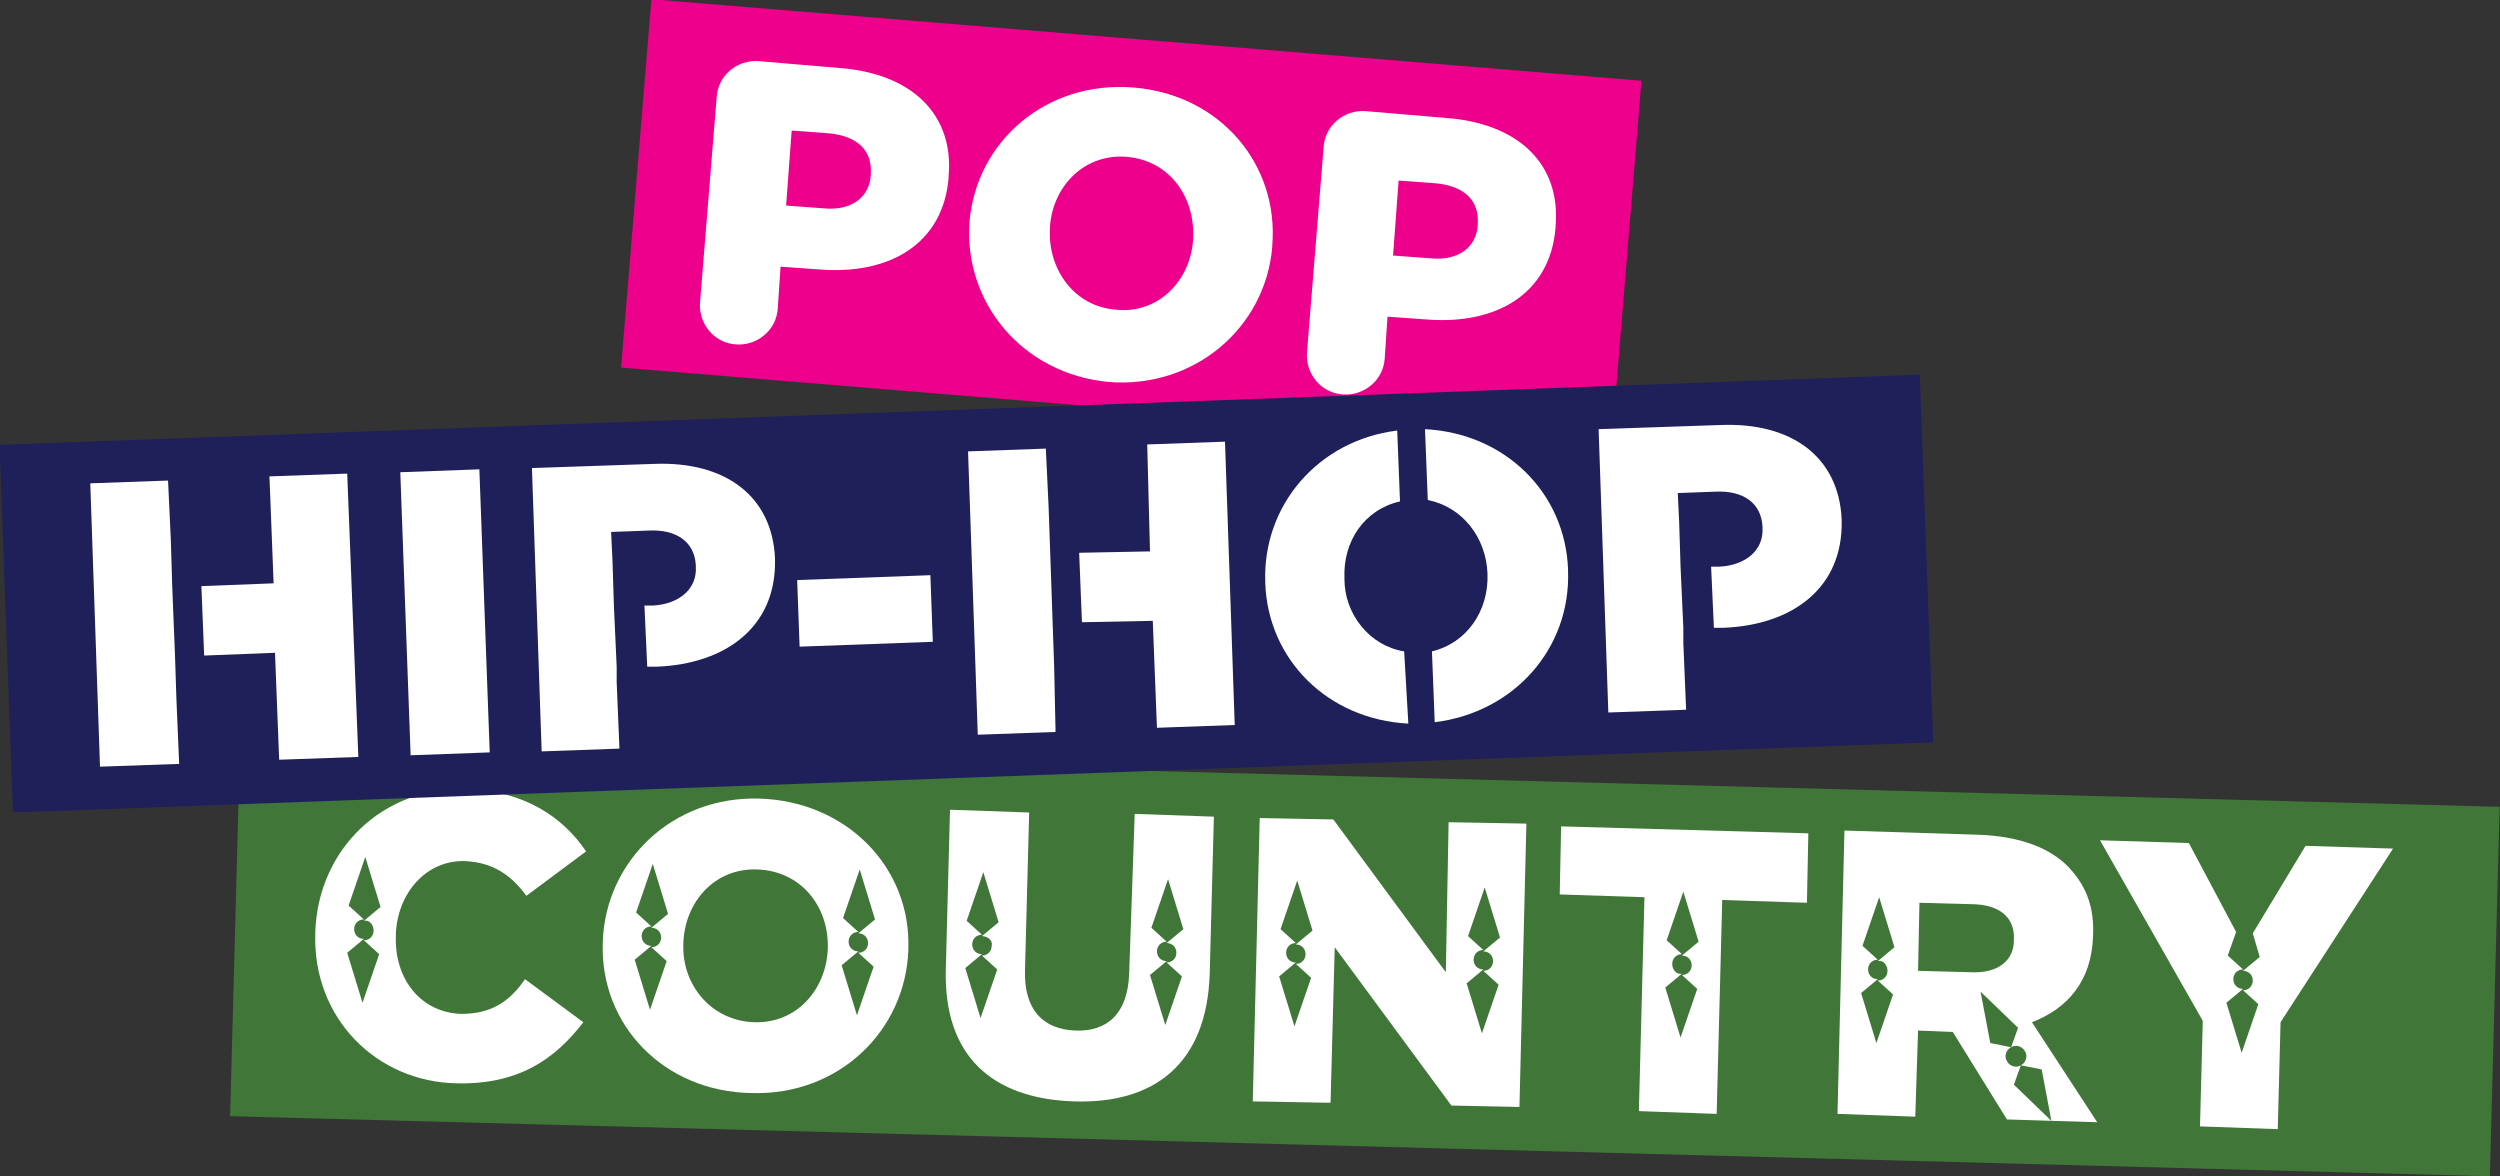
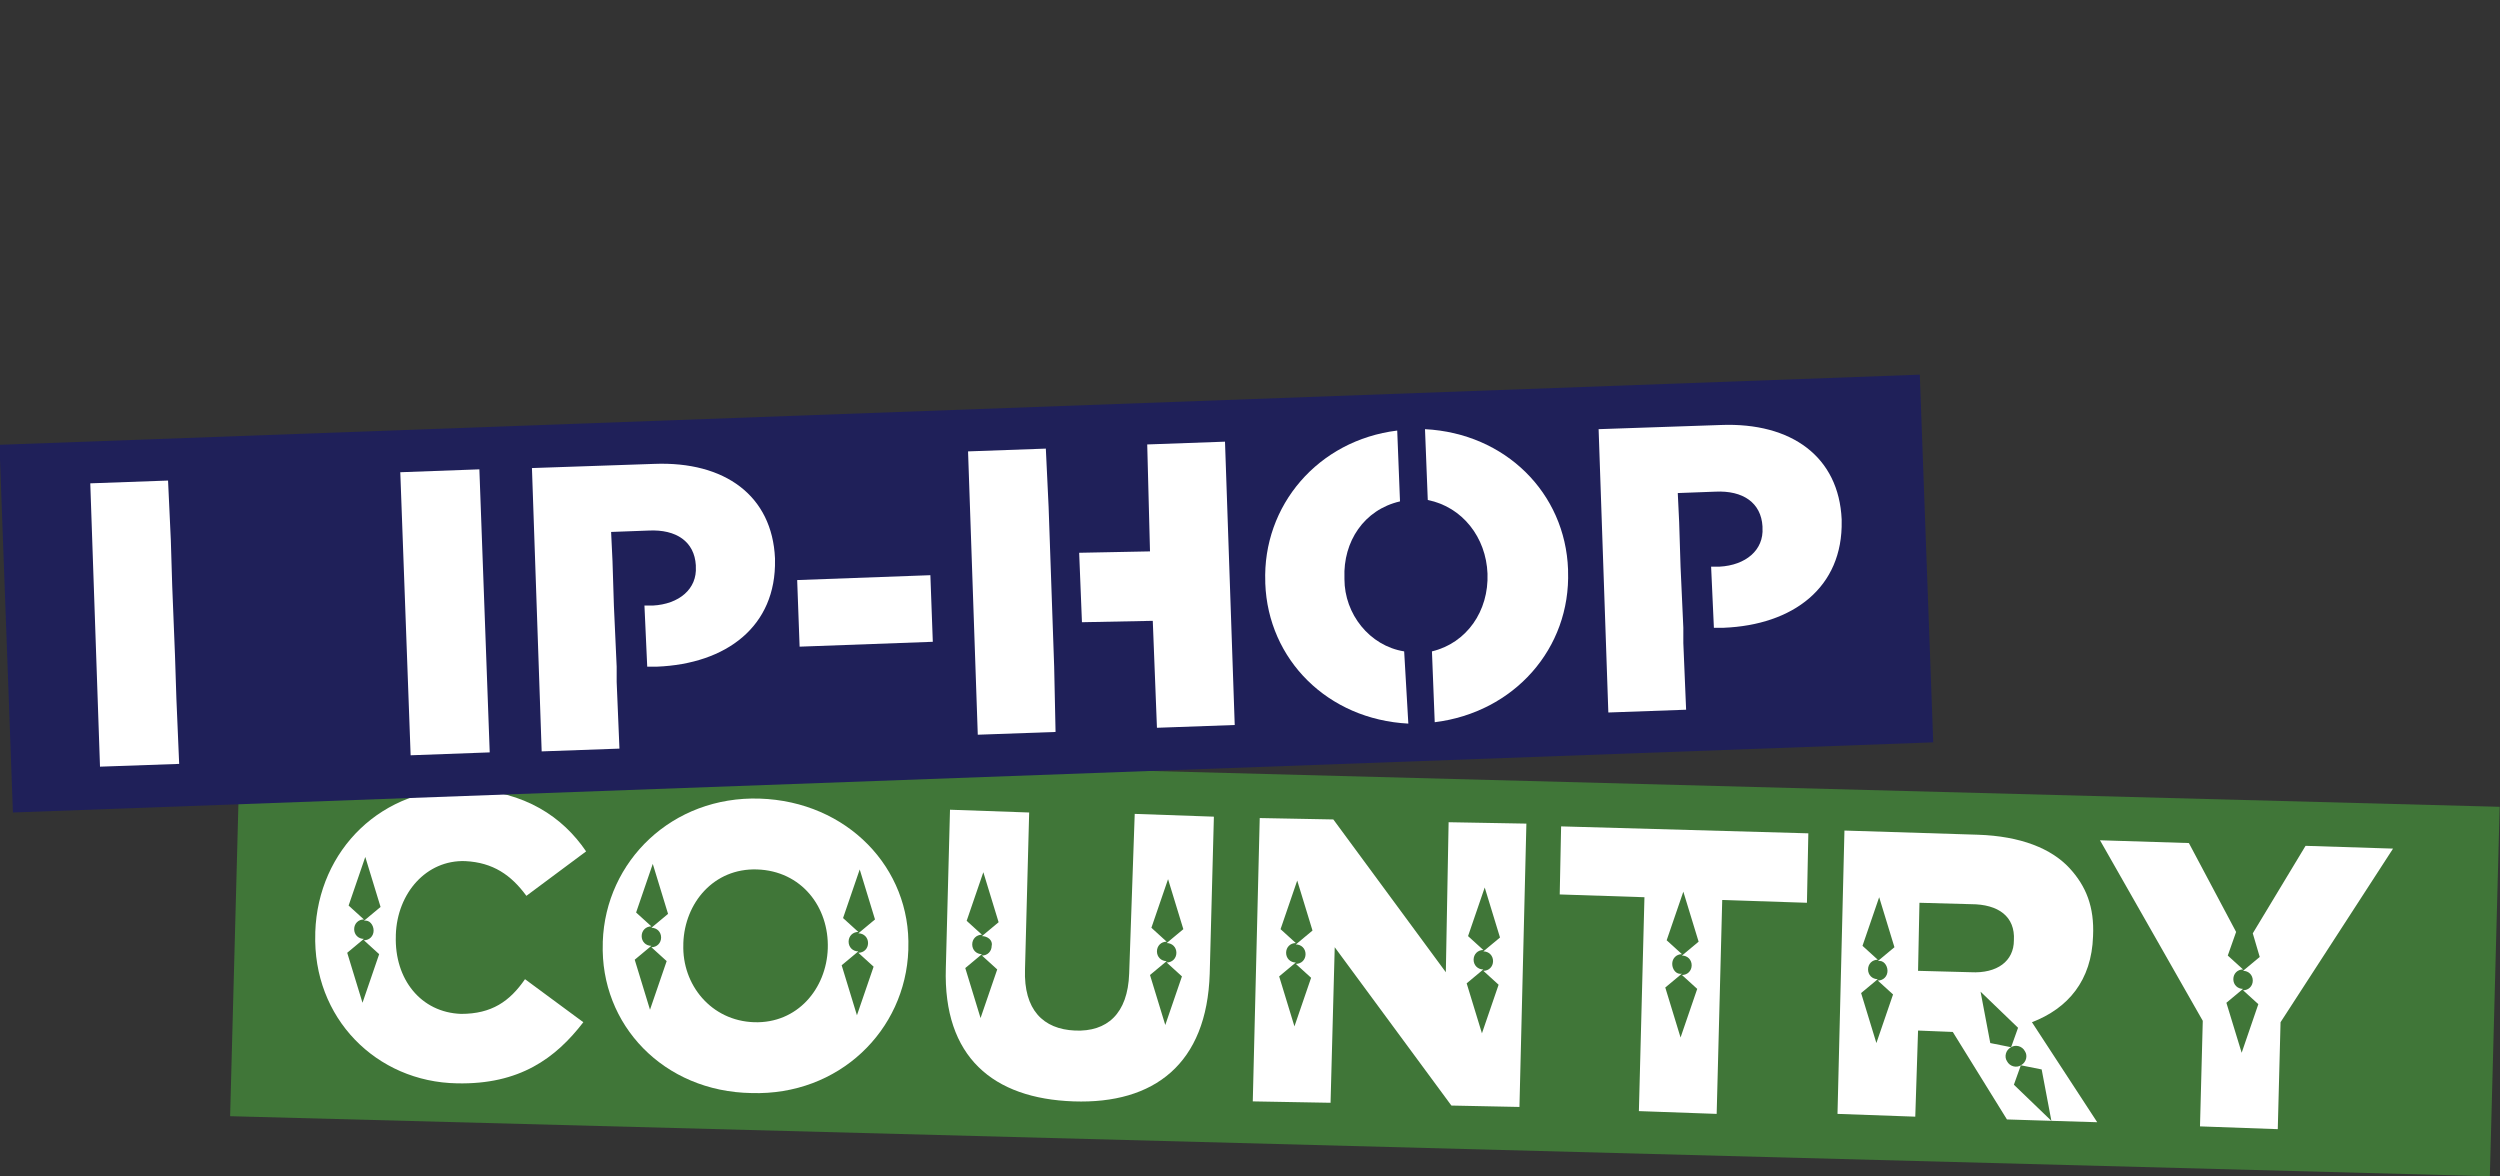
<svg xmlns="http://www.w3.org/2000/svg" version="1.1" id="Layer_1" x="0px" y="0px" viewBox="0 0 180 84.7" style="enable-background:new 0 0 180 84.7;" xml:space="preserve">
  <rect x="0" y="0" width="180" height="84.7" fill="#333333" stroke="none" />
  <style type="text/css">
	.st0{fill:#EC008C;}
	.st1{fill:#FFFFFF;}
	.st2{fill:#407638;}
	.st3{fill:#1F2059;}
</style>
  <g>
    <g>
-       <rect x="68.2" y="-19.6" transform="matrix(8.206625e-02 -0.997 0.997 8.206625e-02 58.663 96.069)" class="st0" width="26.6" height="71.5" />
      <g>
-         <path class="st1" d="M51.6,7c0.1-1.6,1.5-2.7,3-2.6l5.9,0.5c5.1,0.4,8.2,3.3,7.8,7.8v0.1c-0.4,4.8-4.3,7-9.3,6.6l-2.8-0.2l-0.2,3     c-0.1,1.6-1.5,2.7-3,2.6l0,0c-1.6-0.1-2.7-1.5-2.6-3L51.6,7z M59.3,15c2,0.2,3.3-0.8,3.4-2.4v-0.1c0.1-1.7-1-2.7-3-2.9L57,9.4     l-0.4,5.4L59.3,15z" />
-         <path class="st1" d="M69.8,16L69.8,16c0.5-5.9,5.6-10.2,11.8-9.7c6.3,0.5,10.5,5.6,10,11.4v0.1C91.1,23.6,86,28,79.8,27.5     C73.6,26.9,69.4,21.8,69.8,16z M85.9,17.3L85.9,17.3c0.2-3-1.6-5.7-4.7-6s-5.4,2.1-5.6,5v0.1c-0.2,2.9,1.7,5.7,4.8,5.9     C83.4,22.6,85.7,20.2,85.9,17.3z" />
-         <path class="st1" d="M95.3,10.6c0.1-1.6,1.5-2.7,3-2.6l5.9,0.5c5.1,0.4,8.2,3.3,7.8,7.8v0.1c-0.4,4.8-4.3,7-9.3,6.6l-2.8-0.2     l-0.2,3c-0.1,1.6-1.5,2.7-3,2.6l0,0c-1.6-0.1-2.7-1.5-2.6-3L95.3,10.6z M103,18.6c2,0.2,3.3-0.8,3.4-2.4v-0.1     c0.1-1.7-1-2.7-3-2.9l-2.7-0.2l-0.4,5.4L103,18.6z" />
-       </g>
+         </g>
    </g>
    <rect x="85" y="-12.1" transform="matrix(2.657546e-02 -1 1 2.657546e-02 26.41 165.688)" class="st2" width="26.6" height="162.7" />
    <g>
      <path class="st1" d="M33.2,73c-2.9-0.1-4.8-2.5-4.7-5.6v-0.1c0.1-3,2.2-5.4,5-5.3c2,0.1,3.3,1,4.4,2.5l4.3-3.2    c-1.7-2.5-4.4-4.3-8.5-4.5c-6.2-0.2-10.8,4.4-11,10.3v0.1c-0.2,6.1,4.4,10.7,10.2,10.8c4.5,0.1,7.1-1.8,9.1-4.4l-4.2-3.1    C36.7,72.1,35.4,73,33.2,73z M26.9,67c0,0.4-0.3,0.7-0.7,0.7l1.1,1l-1.2,3.5L25,68.6l1.2-1c-0.4,0-0.7-0.3-0.7-0.7    s0.3-0.7,0.7-0.7l-1.1-1l1.2-3.5l1.1,3.6l-1.2,1C26.6,66.2,26.9,66.6,26.9,67z" />
      <path class="st1" d="M54.7,57.5c-6.3-0.2-11.1,4.5-11.3,10.3v0.1c-0.2,5.9,4.4,10.7,10.7,10.8c6.3,0.2,11.1-4.5,11.3-10.3v-0.1    C65.6,62.5,61,57.7,54.7,57.5z M47.6,67.5c0,0.4-0.3,0.7-0.7,0.7l1.1,1l-1.2,3.5l-1.1-3.6l1.2-1c-0.4,0-0.7-0.3-0.7-0.7    s0.3-0.7,0.7-0.7l-1.1-1l1.2-3.5l1.1,3.6l-1.2,1C47.3,66.8,47.6,67.1,47.6,67.5z M59.6,68.3c-0.1,2.9-2.2,5.4-5.3,5.3    c-3.1-0.1-5.2-2.7-5.1-5.6v-0.1c0.1-2.9,2.2-5.4,5.3-5.3C57.7,62.7,59.7,65.3,59.6,68.3L59.6,68.3z M62.5,67.9    c0,0.4-0.3,0.7-0.7,0.7l1.1,1l-1.2,3.5l-1.1-3.6l1.2-1c-0.4,0-0.7-0.3-0.7-0.7s0.3-0.7,0.7-0.7l-1.1-1l1.2-3.5l1.1,3.6l-1.2,1    C62.2,67.2,62.5,67.5,62.5,67.9z" />
      <path class="st1" d="M81.3,70.1c-0.1,2.9-1.6,4.2-3.9,4.1c-2.3-0.1-3.7-1.5-3.6-4.4l0.3-11.3l-5.7-0.2l-0.3,11.4    c-0.2,6.4,3.4,9.4,9.2,9.6c5.8,0.2,9.6-2.7,9.8-9.2l0.3-11.3l-5.7-0.2L81.3,70.1z M71.4,68.1c0,0.4-0.3,0.7-0.7,0.7l1.1,1    l-1.2,3.5l-1.1-3.6l1.2-1c-0.4,0-0.7-0.3-0.7-0.7s0.3-0.7,0.7-0.7l-1.1-1l1.2-3.5l1.1,3.6l-1.2,1C71.1,67.4,71.5,67.7,71.4,68.1z     M83.3,68.5c0-0.4,0.3-0.7,0.7-0.7l-1.1-1l1.2-3.5l1.1,3.6l-1.2,1c0.4,0,0.7,0.3,0.7,0.7s-0.3,0.7-0.7,0.7l1.1,1l-1.2,3.5    l-1.1-3.6l1.2-1C83.6,69.2,83.3,68.9,83.3,68.5z" />
      <path class="st1" d="M104.1,70L96,59l-5.3-0.1l-0.5,20.4l5.6,0.1l0.3-11.2l8.4,11.4l4.9,0.1l0.5-20.4l-5.6-0.1L104.1,70z M94,68.7    c0,0.4-0.3,0.7-0.7,0.7l1.1,1l-1.2,3.5l-1.1-3.6l1.2-1c-0.4,0-0.7-0.3-0.7-0.7s0.3-0.7,0.7-0.7l-1.1-1l1.2-3.5l1.1,3.6l-1.2,1    C93.7,68,94,68.3,94,68.7z M106.1,69.1c0-0.4,0.3-0.7,0.7-0.7l-1.1-1l1.2-3.5l1.1,3.6l-1.2,1c0.4,0,0.7,0.3,0.7,0.7    s-0.3,0.7-0.7,0.7l1.1,1l-1.2,3.5l-1.1-3.6l1.2-1C106.4,69.8,106.1,69.5,106.1,69.1z" />
      <path class="st1" d="M112.3,64.4l6.1,0.2L118,80l5.6,0.2l0.4-15.4l6.1,0.2l0.1-5l-17.8-0.5L112.3,64.4z M120.4,69.4    c0-0.4,0.3-0.7,0.7-0.7l-1.1-1l1.2-3.5l1.1,3.6l-1.2,1c0.4,0,0.7,0.3,0.7,0.7s-0.3,0.7-0.7,0.7l1.1,1l-1.2,3.5l-1.1-3.6l1.2-1    C120.7,70.2,120.4,69.8,120.4,69.4z" />
      <path class="st1" d="M150.7,67.4L150.7,67.4c0.1-2.1-0.5-3.6-1.7-4.9c-1.3-1.4-3.5-2.3-6.6-2.4l-9.6-0.3l-0.5,20.4l5.6,0.2    l0.2-6.2l2.5,0.1l3.9,6.3l3.2,0.1l-2.7-2.6l0.5-1.4c-0.3,0.2-0.8,0.1-1-0.3c-0.2-0.3-0.1-0.8,0.3-1l-1.5-0.3l-0.7-3.7l2.7,2.6    l-0.5,1.4c0.3-0.2,0.8-0.1,1,0.3c0.2,0.3,0.1,0.8-0.3,1L147,77l0.7,3.7l3.3,0.1l-4.7-7.2C148.9,72.6,150.6,70.6,150.7,67.4z     M135.9,69.9c0,0.4-0.3,0.7-0.7,0.7l1.1,1l-1.2,3.5l-1.1-3.6l1.2-1c-0.4,0-0.7-0.3-0.7-0.7s0.3-0.7,0.7-0.7l-1.1-1l1.2-3.5    l1.1,3.6l-1.2,1C135.6,69.1,135.9,69.5,135.9,69.9z M145,67.7c0,1.5-1.2,2.4-3.1,2.3l-3.8-0.1l0.1-4.9l3.7,0.1    C143.9,65.1,145.1,66,145,67.7L145,67.7z" />
      <path class="st1" d="M166,60.9l-3.8,6.3l0.5,1.7l-1.2,1c0.4,0,0.7,0.3,0.7,0.7s-0.3,0.7-0.7,0.7l1.1,1l-1.2,3.5l-1.1-3.6l1.2-1    c-0.4,0-0.7-0.3-0.7-0.7s0.3-0.7,0.7-0.7l-1.1-1l0.6-1.7l-3.4-6.4l-6.4-0.2l7.4,13l-0.2,7.6l5.6,0.2l0.2-7.7l8.1-12.5L166,60.9z" />
    </g>
    <rect x="0.4" y="29.5" transform="matrix(0.999 -3.649224e-02 3.649224e-02 0.999 -1.513 2.57)" class="st3" width="138.4" height="26.5" />
    <g>
      <polygon class="st1" points="12.7,50.3 12.6,47.2 12.4,42.2 12.3,38.9 12.1,34.6 6.5,34.8 7.2,55.2 12.9,55   " />
-       <polygon class="st1" points="19.8,47 20.1,54.7 25.8,54.5 25,34.1 19.4,34.3 19.7,42 14.5,42.2 14.7,47.2   " />
      <rect x="29.2" y="33.9" transform="matrix(0.999 -3.649224e-02 3.649224e-02 0.999 -1.587 1.2)" class="st1" width="5.7" height="20.4" />
      <path class="st1" d="M44.4,49.1V48l-0.2-4.4l-0.1-3.2L44,38.3l2.7-0.1c2-0.1,3.3,0.8,3.4,2.5v0.1c0.1,1.6-1.2,2.7-3.1,2.8h-0.6    l0.2,4.4h0.7c5-0.2,8.6-2.9,8.5-7.7v-0.1c-0.2-4.5-3.6-7-8.7-6.8l-8.8,0.3L39,54.1l5.6-0.2L44.4,49.1z" />
      <rect x="57.5" y="41.6" transform="matrix(0.999 -3.649224e-02 3.649224e-02 0.999 -1.564 2.304)" class="st1" width="9.6" height="4.8" />
      <polygon class="st1" points="83,44.7 83.3,52.4 88.9,52.2 88.2,31.8 82.6,32 82.8,39.7 77.7,39.8 77.9,44.8   " />
      <polygon class="st1" points="75.9,48 75.9,48 75.5,36.5 75.5,36.5 75.3,32.3 69.7,32.5 70.4,52.9 76,52.7   " />
      <path class="st1" d="M101.1,46.9c-2.5-0.4-4.3-2.7-4.3-5.2v-0.1c-0.1-2.6,1.4-4.9,4-5.5l-0.2-5.1c-5.7,0.7-9.7,5.4-9.5,10.9V42    c0.2,5.5,4.5,9.8,10.3,10.1L101.1,46.9z" />
      <path class="st1" d="M107.1,41.3L107.1,41.3c0.1,2.7-1.5,5-4,5.6l0.2,5.1c5.7-0.7,9.8-5.3,9.6-10.9V41c-0.2-5.5-4.5-9.8-10.3-10.1    l0.2,5.1C105.3,36.5,107,38.7,107.1,41.3z" />
      <path class="st1" d="M121.2,46.3v-1.1l-0.2-4.4l-0.1-3.2l-0.1-2.1l2.7-0.1c2-0.1,3.3,0.8,3.4,2.5V38c0.1,1.6-1.2,2.7-3.1,2.8h-0.6    l0.2,4.4h0.7c5-0.2,8.6-2.9,8.5-7.7v-0.1c-0.2-4.5-3.6-7-8.7-6.8l-8.8,0.3l0.7,20.4l5.6-0.2L121.2,46.3z" />
    </g>
  </g>
</svg>